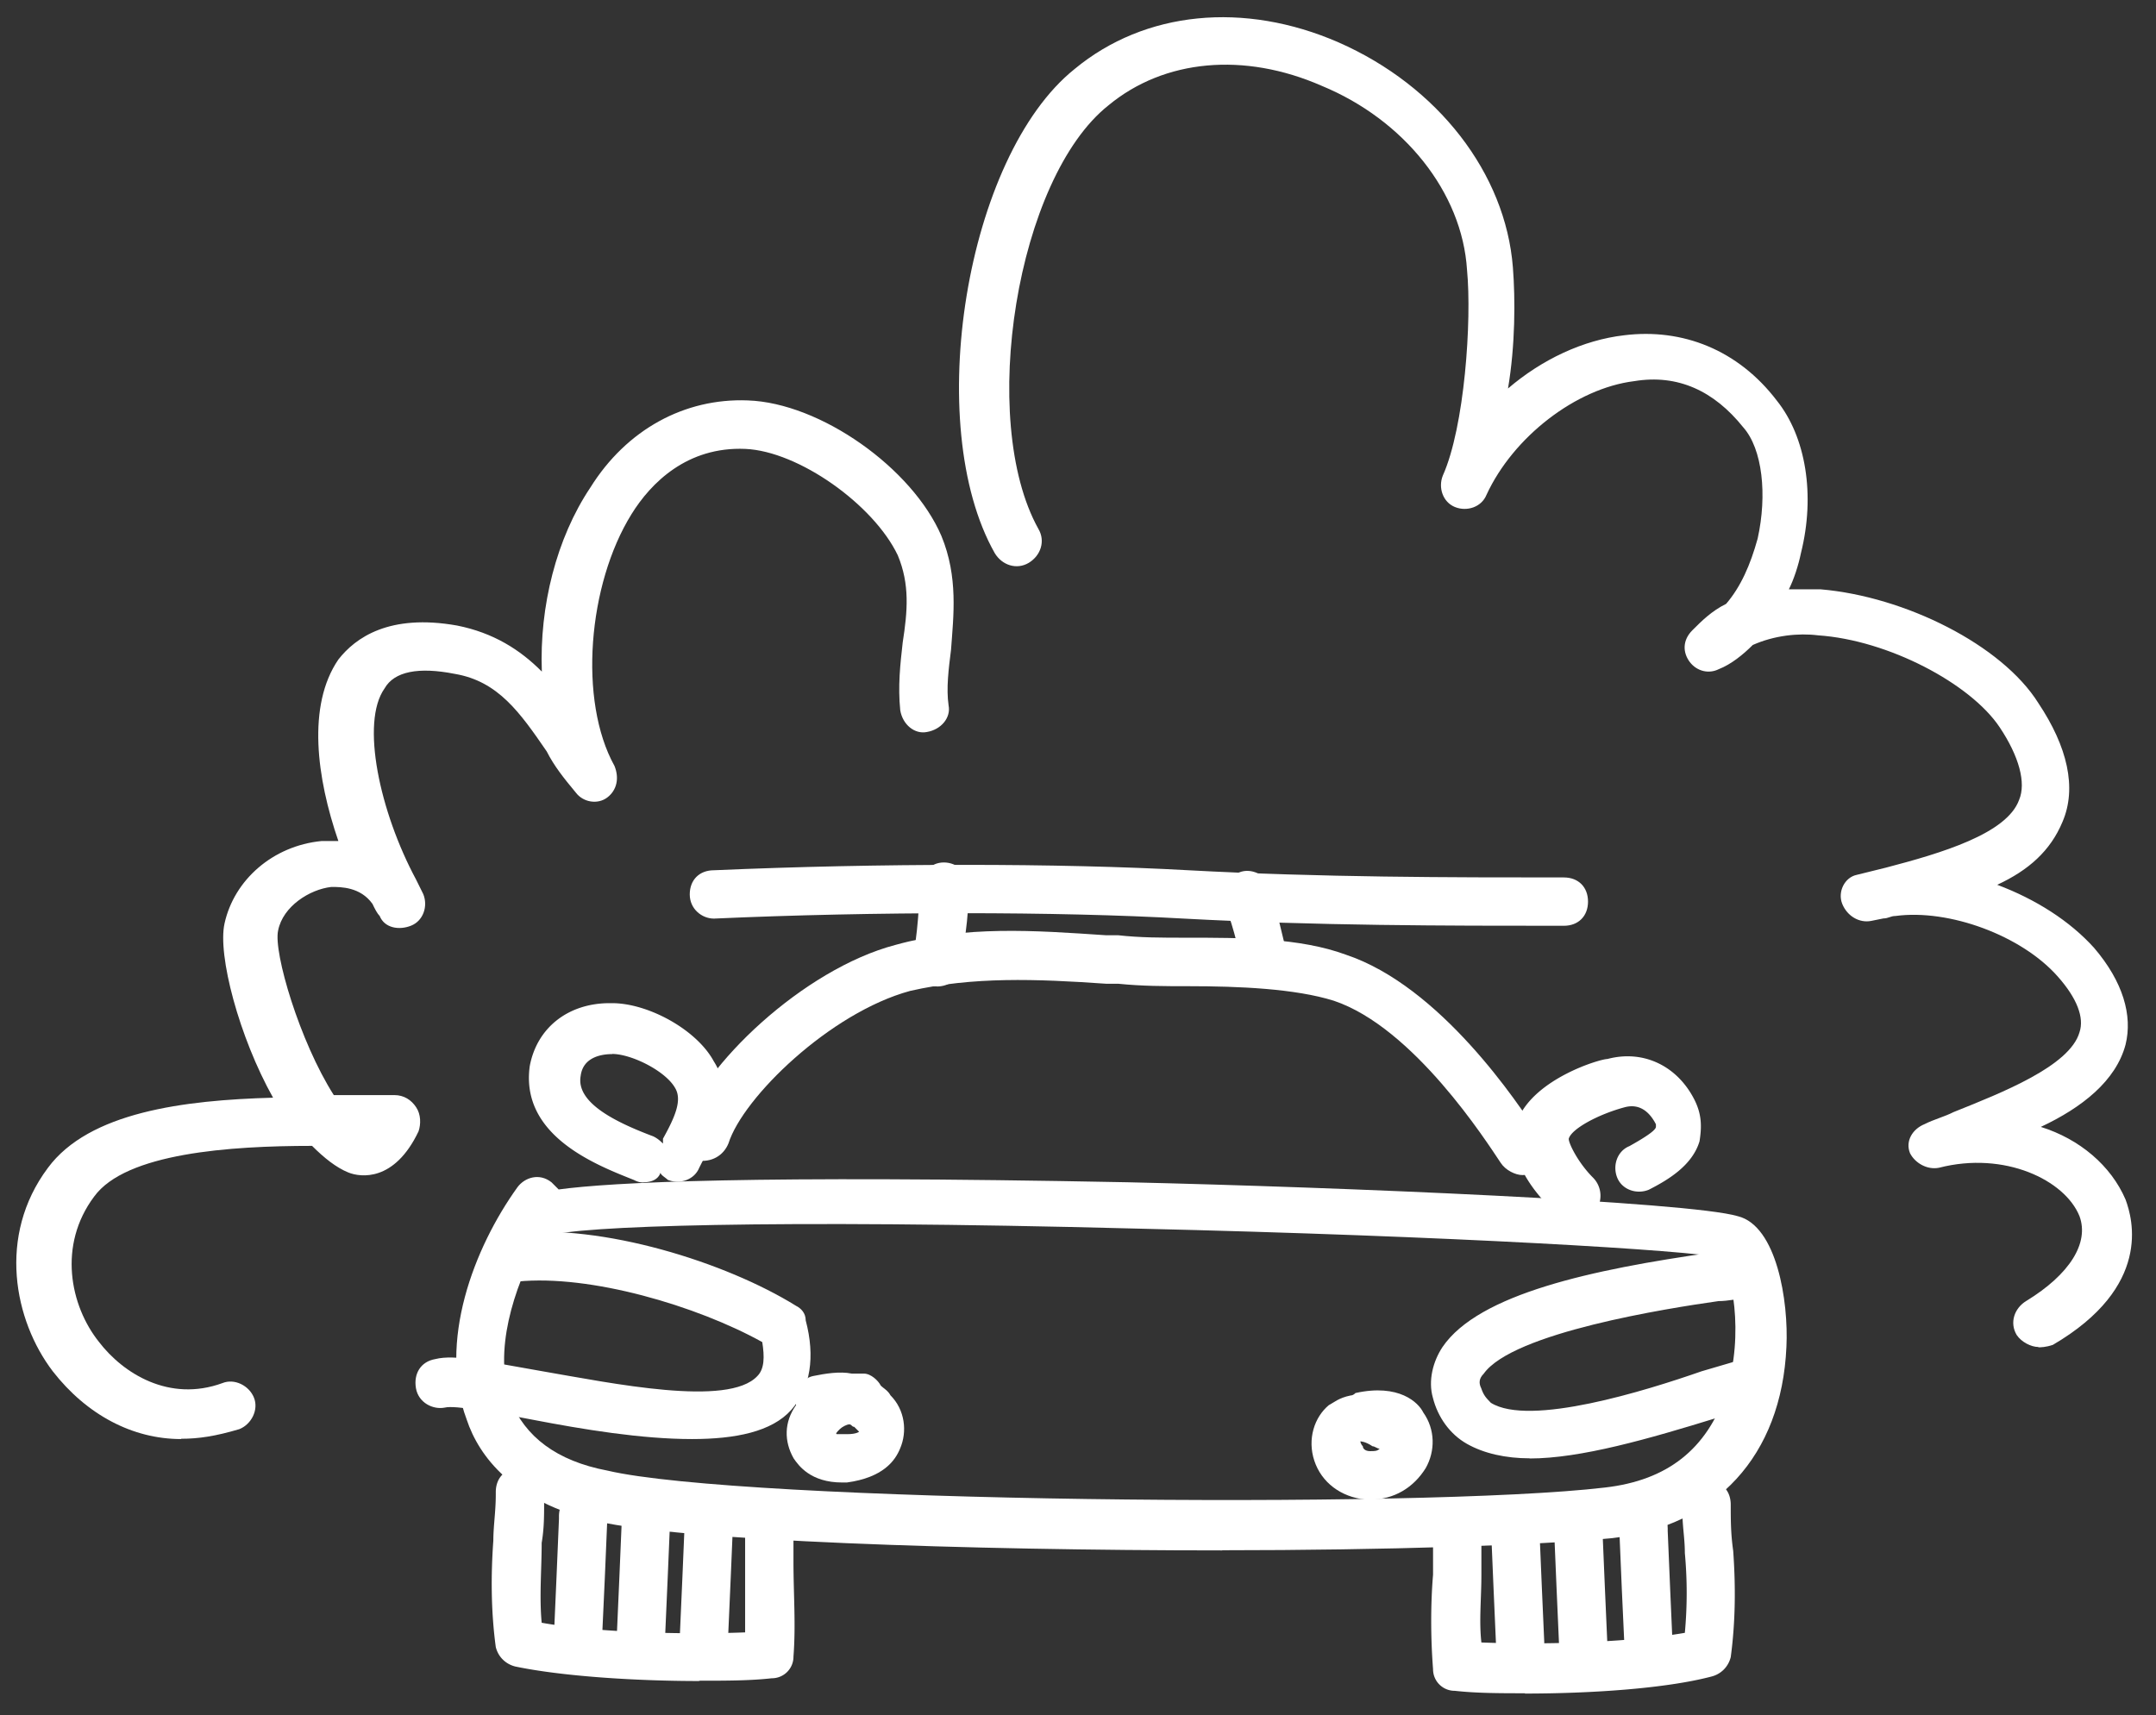
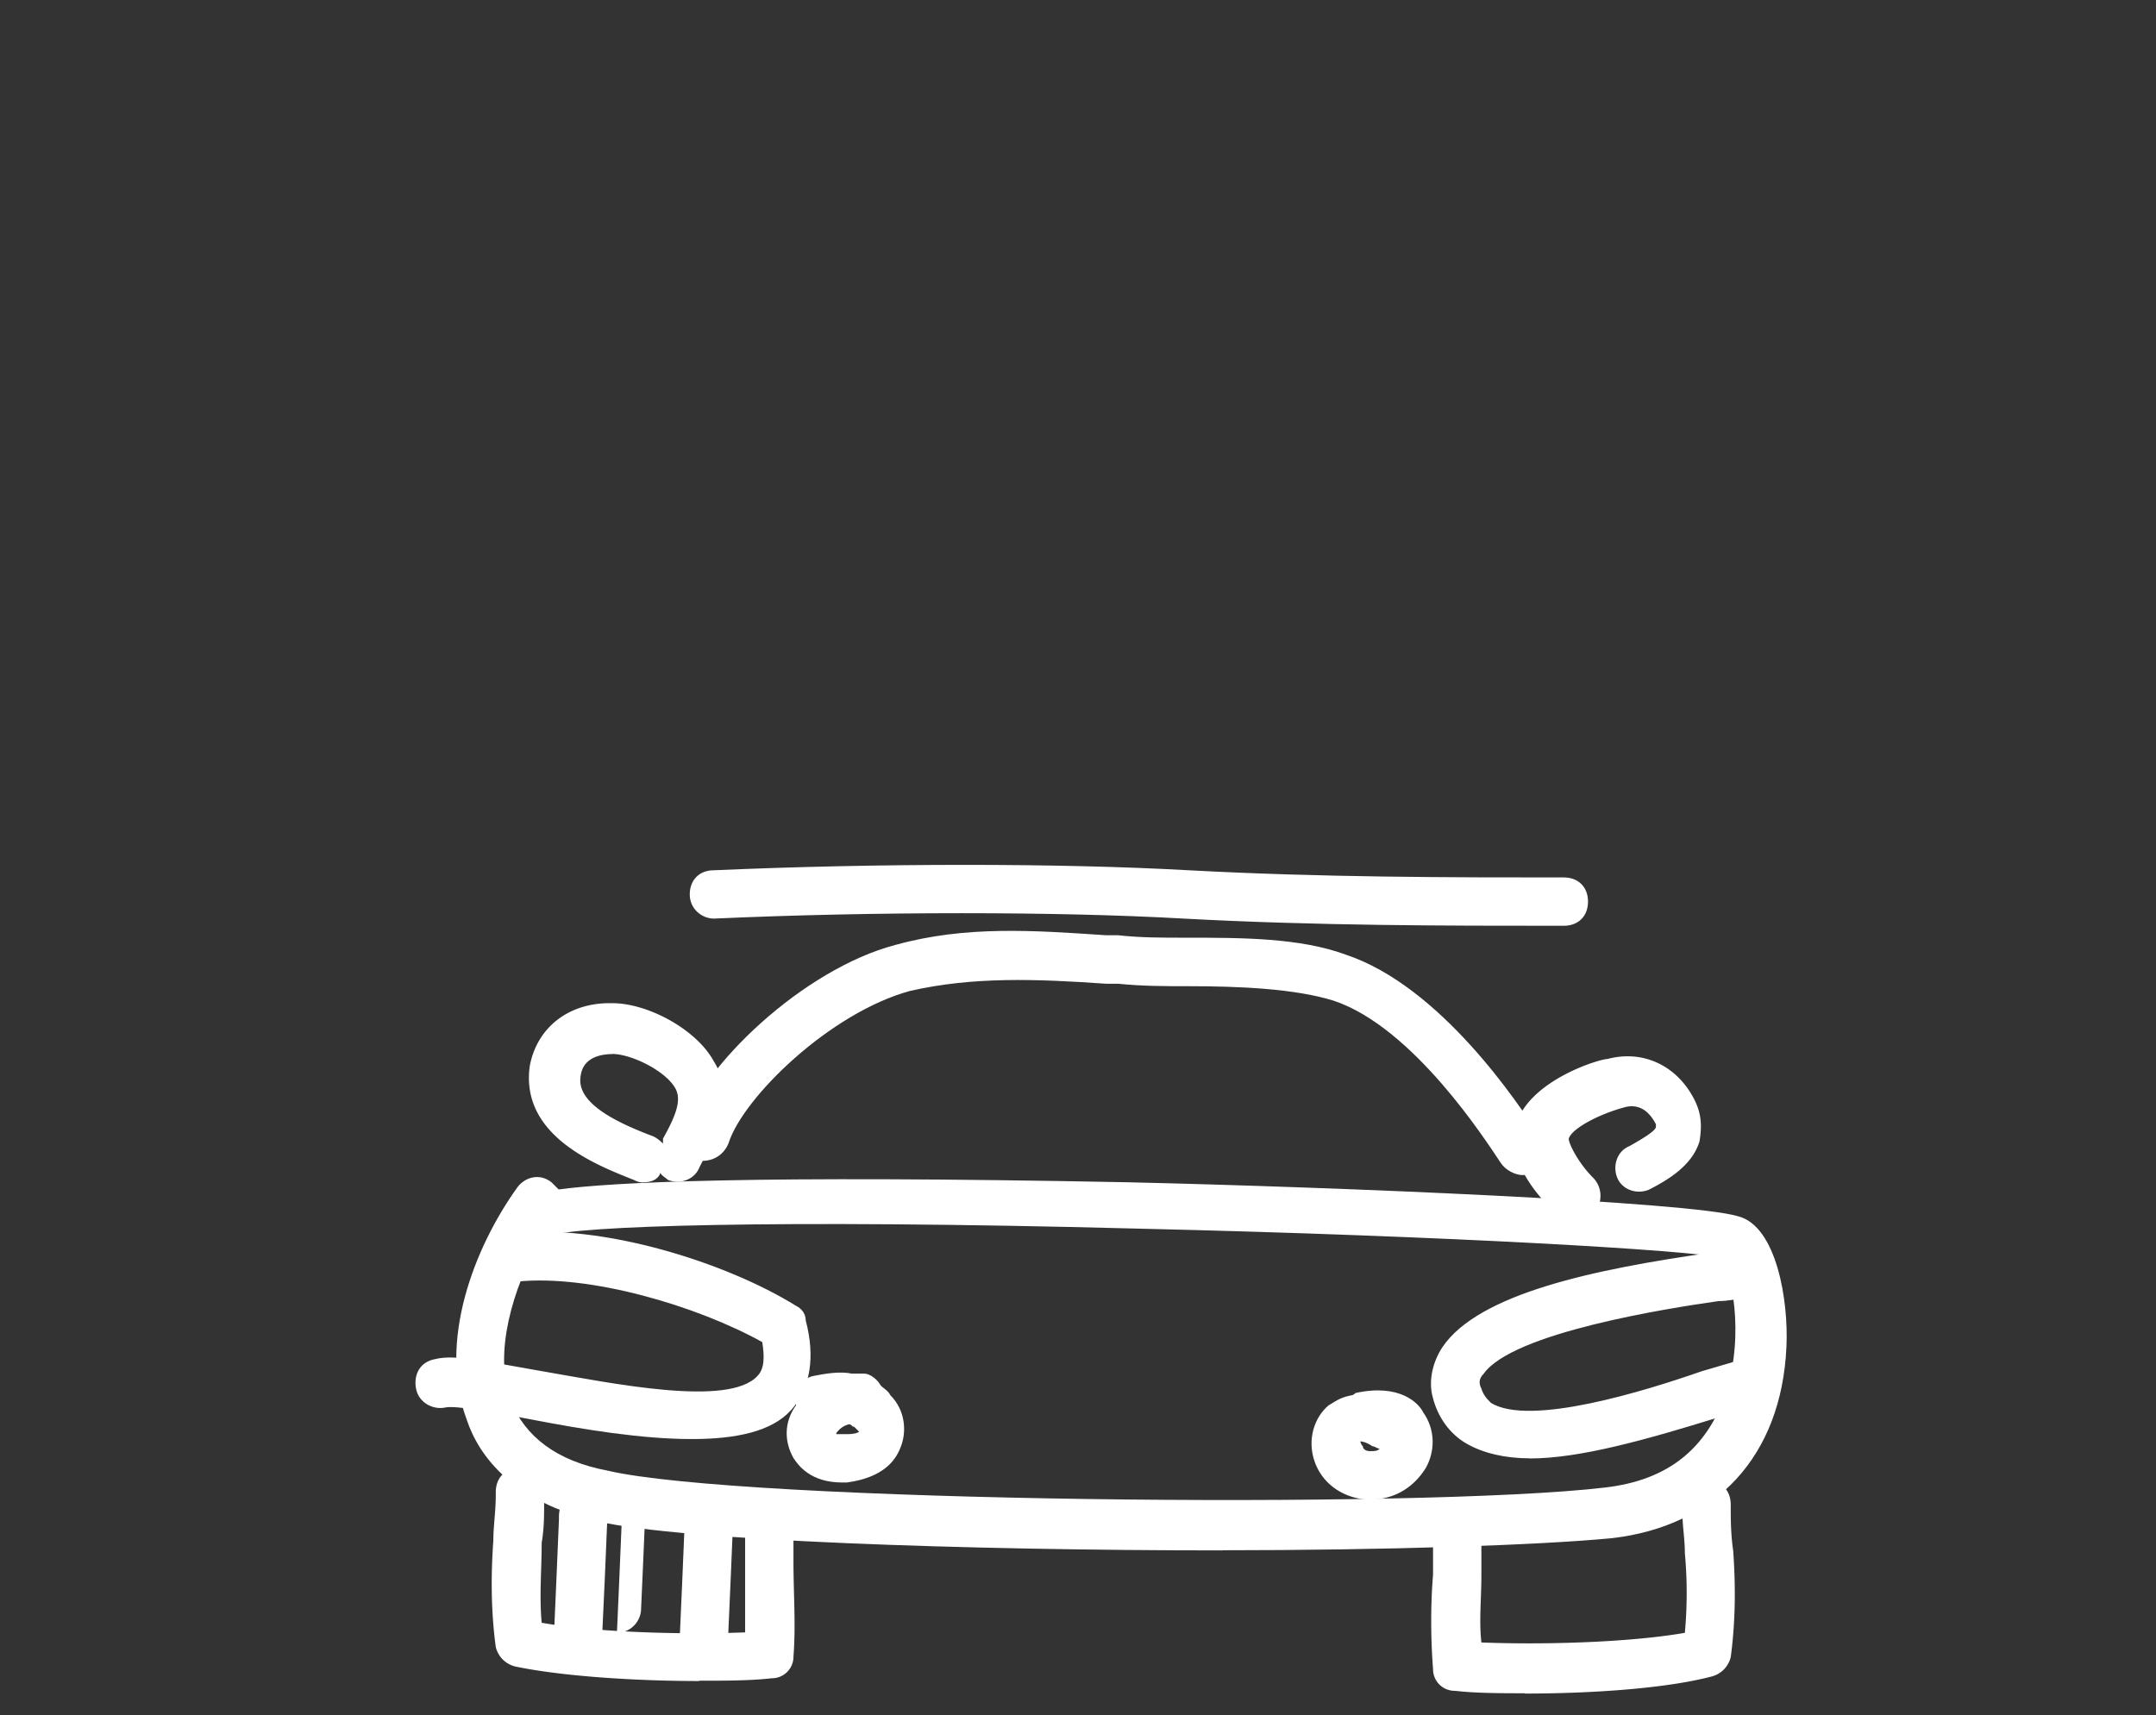
<svg xmlns="http://www.w3.org/2000/svg" viewBox="0 0 140.94 112.15">
  <rect x="0" y="0" width="140.94" height="112.15" fill="#333333" stroke="none" />
  <g fill="#fff">
    <path d="M79.9 101.37c-16.62 0-35.3-.63-40.84-1.9s-7.76-4.27-8.55-6.65c-1.9-5.07.47-11.24 3.32-15.2.47-.63 1.42-.95 2.22-.32l.47.47c3.48-.47 12.66-.95 37.2-.47 13.93.32 36.72 1.27 39.89 2.22 2.53.63 3.32 5.54 3.17 8.55-.32 7.12-4.59 11.71-11.4 12.5-4.91.47-14.88.79-25.48.79zM35.27 81.11c-1.74 3.17-3.01 7.28-1.9 10.45.95 2.37 3.01 3.96 6.33 4.59 8.71 2.06 53.18 2.53 65.21 1.11 4.12-.47 6.65-2.53 7.91-6.17 1.27-3.96.32-8.07-.32-8.86-1.9-.47-17.57-1.42-38.15-1.9-24.06-.63-36.72-.16-38.46.47-.16.16-.32.32-.63.32zm64.26-4.28c-.47 0-1.11-.32-1.42-.79-.95-1.42-5.7-8.86-10.92-10.61-2.53-.79-6.17-.95-9.5-.95-1.58 0-3.01 0-4.59-.16h-.79c-4.59-.32-8.71-.47-12.82.47-5.22 1.42-10.92 6.96-11.87 9.97-.32.79-1.11 1.27-2.06 1.11s-1.27-1.11-.95-2.06c1.27-4.12 7.91-10.45 13.93-12.03 4.59-1.27 9.02-.95 13.77-.63h.79c1.42.16 2.85.16 4.43.16 3.64 0 7.44 0 10.45 1.11 6.17 2.06 11.24 9.66 12.66 11.87.47.79.16 1.74-.47 2.22-.16.16-.32.32-.63.32z" />
    <path d="M102.7 79.68c-.32 0-.79-.16-1.11-.47-.32-.32-3.48-3.17-2.37-6.01 1.11-2.69 5.38-3.96 5.86-3.96 2.37-.63 4.59.47 5.7 2.69.47.95.47 1.74.32 2.69-.47 1.58-2.06 2.53-3.32 3.17-.79.32-1.74 0-2.06-.79s0-1.74.79-2.06c1.42-.79 1.74-1.11 1.74-1.27v-.16c-.32-.63-.95-1.42-2.06-1.11-1.74.47-3.48 1.42-3.64 2.06 0 .32.63 1.58 1.58 2.53.63.63.63 1.58.16 2.22-.79.32-1.11.47-1.58.47zm-60.63-2.37c-.16 0-.32 0-.63-.16-2.37-.95-7.44-2.85-6.81-7.44.47-2.53 2.53-4.12 5.22-4.12h.16c2.37 0 5.54 1.74 6.65 3.8 1.42 2.22.16 4.75-.63 6.33l-.32.63c-.32.79-1.27 1.11-2.06.79-.16-.16-.47-.32-.47-.47-.16.47-.63.63-1.11.63zm-2.05-8.39c-.63 0-1.9.16-2.06 1.42-.32 1.74 2.22 3.01 4.75 3.96.32.16.47.32.63.47v-.32c.79-1.42 1.27-2.53.79-3.32-.63-1.11-2.85-2.22-4.12-2.22h0zm5.69 40.99c-4.27 0-9.02-.32-12.03-.95-.63-.16-1.11-.63-1.27-1.27-.32-2.37-.32-4.75-.16-6.96 0-.95.16-1.9.16-3.01v-.16c0-.95.63-1.58 1.58-1.58s1.58.63 1.58 1.58v.63c0 .95 0 1.74-.16 2.69 0 1.74-.16 3.48 0 5.22 3.48.63 9.18.79 13.3.63v-7.76c0-.95.63-1.58 1.58-1.58s1.58.79 1.58 1.58v3.17c0 2.06.16 4.12 0 6.17a1.41 1.41 0 0 1-1.42 1.42c-1.42.16-3.01.16-4.75.16z" />
-     <path d="M37.8 108.33h0c-.95 0-1.58-.79-1.58-1.58l.16-3.64.16-3.8v-.16c0-.95.63-1.58 1.58-1.58h0c.95 0 1.58.63 1.58 1.58v.16h0l-.16 3.8-.16 3.48c0 .95-.79 1.74-1.58 1.74zm4.11 0h0c-.95 0-1.58-.79-1.58-1.58l.16-3.64.16-3.8v-.16c0-.95.63-1.58 1.58-1.58h0c.95 0 1.58.63 1.58 1.58v.16h0l-.16 3.8-.16 3.64c0 .79-.63 1.58-1.58 1.58zm4.12 0h0c-.95 0-1.58-.79-1.58-1.58l.16-3.64.16-3.8v-.16c0-.95.63-1.58 1.58-1.58s1.58.63 1.58 1.58v.16h0l-.16 3.8-.16 3.64c0 .79-.63 1.58-1.58 1.58zm53.66 2.38c-1.58 0-3.17 0-4.59-.16a1.41 1.41 0 0 1-1.42-1.42c-.16-2.06-.16-4.27 0-6.17v-3.32c0-.95.63-1.58 1.58-1.58h0c.95 0 1.58.63 1.58 1.58v3.32c0 1.58-.16 3.01 0 4.43 4.12.16 9.66 0 13.3-.63.16-1.74.16-3.48 0-5.22 0-.95-.16-1.74-.16-2.69v-.47c0-.95.63-1.58 1.58-1.58s1.58.63 1.58 1.58 0 1.9.16 3.01c.16 2.22.16 4.59-.16 6.96-.16.63-.63 1.11-1.27 1.27-3.01.79-7.91 1.11-12.19 1.11z" />
-     <path d="M107.76 108.96c-.79 0-1.58-.63-1.58-1.58l-.16-3.48-.16-3.8h0v-.16c0-.95.63-1.58 1.58-1.58h0c.95 0 1.58.63 1.58 1.58v.16l.16 3.8.16 3.64c0 .79-.79 1.42-1.58 1.42h0z" />
+     <path d="M37.8 108.33h0c-.95 0-1.58-.79-1.58-1.58l.16-3.64.16-3.8v-.16c0-.95.63-1.58 1.58-1.58h0c.95 0 1.58.63 1.58 1.58v.16h0l-.16 3.8-.16 3.48c0 .95-.79 1.74-1.58 1.74zm4.11 0h0c-.95 0-1.58-.79-1.58-1.58l.16-3.64.16-3.8v-.16c0-.95.63-1.58 1.58-1.58h0v.16h0l-.16 3.8-.16 3.64c0 .79-.63 1.58-1.58 1.58zm4.12 0h0c-.95 0-1.58-.79-1.58-1.58l.16-3.64.16-3.8v-.16c0-.95.63-1.58 1.58-1.58s1.58.63 1.58 1.58v.16h0l-.16 3.8-.16 3.64c0 .79-.63 1.58-1.58 1.58zm53.66 2.38c-1.58 0-3.17 0-4.59-.16a1.41 1.41 0 0 1-1.42-1.42c-.16-2.06-.16-4.27 0-6.17v-3.32c0-.95.63-1.58 1.58-1.58h0c.95 0 1.58.63 1.58 1.58v3.32c0 1.58-.16 3.01 0 4.43 4.12.16 9.66 0 13.3-.63.16-1.74.16-3.48 0-5.22 0-.95-.16-1.74-.16-2.69v-.47c0-.95.63-1.58 1.58-1.58s1.58.63 1.58 1.58 0 1.9.16 3.01c.16 2.22.16 4.59-.16 6.96-.16.63-.63 1.11-1.27 1.27-3.01.79-7.91 1.11-12.19 1.11z" />
    <use href="#B" />
    <use href="#B" x="-4.12" />
    <path d="M100.01 95.35c-1.58 0-3.01-.32-4.12-.95s-1.9-1.74-2.22-3.01c-.32-1.11 0-2.37.63-3.32 2.37-3.48 9.81-5.07 17.57-6.17.63-.16 1.11-.16 1.42-.16.79-.16 1.74.47 1.9 1.27s-.47 1.74-1.27 1.9c-.32 0-.95.16-1.58.16-3.32.47-13.45 2.06-15.35 4.75-.32.32-.32.63-.16.95.16.47.32.63.63.95 2.53 1.58 10.13-.79 13.77-2.06l2.69-.79c.79-.16 1.74.32 1.9 1.11s-.32 1.74-1.11 1.9c-.47.16-1.42.32-2.37.79-4.59 1.42-9.02 2.69-12.35 2.69zm-54.77-1.26c-3.32 0-7.12-.63-10.45-1.27-2.37-.47-5.07-.95-5.7-.79-.79.16-1.74-.32-1.9-1.27s.32-1.74 1.27-1.9c1.27-.32 3.32.16 6.96.79 4.59.79 12.19 2.37 14.09.32.47-.47.47-1.27.32-2.22-4.27-2.37-11.24-4.43-15.99-3.96-.95.16-1.58-.47-1.74-1.42-.16-.79.47-1.58 1.42-1.74 5.86-.63 13.93 1.9 18.52 4.75.32.16.63.47.63.95.63 2.37.32 4.43-.95 5.86-1.27 1.42-3.64 1.9-6.49 1.9zm44.32 3.95h-.32c-1.58-.16-2.85-1.11-3.32-2.53s0-2.85.95-3.64c.32-.16.63-.47 1.42-.63q.16 0 .32-.16c2.85-.63 4.12.63 4.43 1.27.79 1.11.79 2.53.16 3.64-.79 1.27-2.06 2.06-3.64 2.06zm-.63-3.8s0 .16.16.32c0 .16.16.32.47.32s.47 0 .63-.16c-.16 0-.32-.16-.47-.16-.47-.32-.79-.32-.79-.32z" />
    <path d="M55.05 96.93c-2.06 0-2.85-1.11-3.17-1.58-.63-1.11-.63-2.37.16-3.48-.16-.79.32-1.74 1.11-1.9s1.74-.32 2.53-.16h.79c.47 0 .95.47 1.11.79.16.16.47.32.63.63.95.95 1.11 2.37.63 3.48-.32.79-1.11 1.9-3.48 2.22.16 0-.16 0-.32 0zm-.31-3.16h.63c.63 0 .79-.16.79-.16l-.32-.32c-.16 0-.16-.16-.32-.16s-.47.16-.63.32-.32.32-.16.32h0zm47.17-33.24c-7.28 0-15.83 0-24.53-.47-8.23-.47-20.26-.47-30.71 0-.79 0-1.58-.63-1.58-1.58s.63-1.58 1.58-1.58c10.76-.47 22.63-.47 31.02 0 8.71.47 17.25.47 24.38.47h.16c.95 0 1.58.63 1.58 1.58s-.63 1.58-1.58 1.58h-.32z" />
-     <path d="M82.75 64.49c-.79 0-1.42-.47-1.58-1.27-.16-1.27-.79-3.32-1.11-4.12s.16-1.74.95-2.06 1.74.16 2.06.95l1.11 4.59c.16.79-.47 1.74-1.27 1.9h-.16zm-21.52 0h-.47c-.79-.16-1.42-1.11-1.11-1.9.32-1.11.47-3.96.47-4.43 0-.79.47-1.58 1.27-1.74s1.74.32 1.9 1.27c.16.63-.16 4.27-.63 5.7 0 .63-.63 1.11-1.42 1.11zm72.02 23.58c-.47 0-1.11-.32-1.42-.79-.47-.79-.16-1.74.63-2.22 2.85-1.74 4.12-3.8 3.48-5.54-.95-2.37-4.91-4.27-9.18-3.17-.79.16-1.58-.32-1.9-.95-.32-.79.16-1.58.95-1.9.63-.32 1.27-.47 1.9-.79 3.17-1.27 7.6-3.01 8.23-5.22.32-.95-.16-2.22-1.42-3.64-2.37-2.69-7.12-4.43-10.61-3.96-.32 0-.47.16-.79.16l-.79.16c-.79.16-1.58-.32-1.9-1.11s.16-1.74.95-1.9l1.9-.47c3.64-.95 7.91-2.22 8.71-4.43.47-1.11 0-2.85-1.27-4.75-1.9-2.85-7.28-5.7-11.87-6.01-1.27-.16-2.85 0-4.27.63-.63.63-1.42 1.27-2.22 1.58-.63.32-1.42.16-1.9-.47-.47-.63-.47-1.42.16-2.06.63-.63 1.27-1.27 2.22-1.74.95-1.11 1.58-2.53 2.06-4.27.63-2.85.32-5.86-.95-7.28-1.9-2.37-4.27-3.48-7.12-3.01-3.8.47-7.91 3.64-9.66 7.44-.32.79-1.27 1.11-2.06.79s-1.11-1.27-.79-2.06c1.42-3.17 1.9-10.13 1.58-13.45-.32-5.07-4.12-9.81-9.5-12.03-5.07-2.22-10.29-1.74-13.93 1.27-6.01 4.75-8.55 20.58-4.59 27.7.47.79.16 1.74-.63 2.22-.79.47-1.74.16-2.22-.63-4.75-8.39-1.9-25.96 5.22-31.66C74.84.71 81.33.08 87.5 2.77c6.49 2.85 10.92 8.55 11.4 14.72.16 2.06.16 5.07-.32 7.91 2.22-1.9 4.91-3.17 7.6-3.48 3.8-.47 7.44.95 9.97 4.27 1.9 2.37 2.53 6.17 1.58 9.97-.16.79-.47 1.74-.79 2.37H119c5.54.47 11.87 3.64 14.25 7.44 1.9 2.85 2.53 5.54 1.58 7.76-.79 1.9-2.22 3.17-4.27 4.12 2.53.95 4.75 2.37 6.33 4.12 1.9 2.22 2.53 4.43 2.06 6.33-.63 2.37-2.85 4.12-5.54 5.38 2.53.79 4.59 2.53 5.54 4.75.47 1.27 1.74 5.7-4.75 9.5-.47.16-.79.16-.95.16zM11.84 94.09c-3.17 0-6.17-1.58-8.39-4.43-2.53-3.32-3.64-8.86-.32-13.3 2.69-3.64 8.86-4.43 14.72-4.59-2.22-3.96-3.64-9.34-3.17-11.4.63-2.85 3.17-5.07 6.33-5.38h1.11c-1.42-4.12-2.06-8.86 0-11.87 1.11-1.42 3.32-3.01 7.76-2.22 2.37.47 4.12 1.58 5.54 3.01-.16-4.27.95-8.71 3.17-12.03 2.37-3.8 6.17-5.86 10.29-5.7 4.75.16 10.76 4.43 12.66 8.86 1.11 2.69.79 5.22.63 7.44-.16 1.27-.32 2.53-.16 3.64.16.79-.47 1.58-1.42 1.74-.79.16-1.58-.47-1.74-1.42-.16-1.58 0-3.01.16-4.43.32-2.06.47-3.8-.32-5.7-1.58-3.32-6.49-6.81-9.97-6.96-3.8-.16-6.17 2.22-7.44 4.27-2.85 4.59-3.48 12.19-1.11 16.46.32.79.16 1.58-.47 2.06s-1.58.32-2.06-.32c-.79-.95-1.42-1.74-1.9-2.69-1.74-2.53-3.17-4.59-6.01-5.07-2.37-.47-3.96-.16-4.59.95-1.58 2.22-.32 8.07 2.06 12.5l.47.95c.32.79 0 1.74-.79 2.06s-1.74.16-2.06-.63c-.16-.16-.32-.47-.47-.79-.79-1.11-2.06-1.11-2.69-1.11-1.42.16-3.17 1.27-3.48 2.85-.32 1.42 1.42 7.28 3.64 10.76h3.96c.63 0 1.11.32 1.42.79.32.47.32 1.11.16 1.58-1.58 3.32-3.8 3.01-4.59 2.69s-1.58-.95-2.37-1.74c-5.38 0-12.19.47-14.25 3.32-2.37 3.17-1.58 7.12.32 9.5 1.58 2.06 4.59 3.96 8.07 2.69.79-.32 1.74.16 2.06.95s-.16 1.74-.95 2.06c-1.58.47-2.69.63-3.8.63z" />
  </g>
  <defs>
-     <path id="B" d="M103.49 108.96c-.79 0-1.58-.63-1.58-1.58l-.16-3.64-.16-3.8h0v-.16c0-.95.63-1.58 1.58-1.58h0c.95 0 1.58.63 1.58 1.58v.16l.16 3.8.16 3.64c0 .95-.63 1.58-1.58 1.58h0z" />
-   </defs>
+     </defs>
</svg>